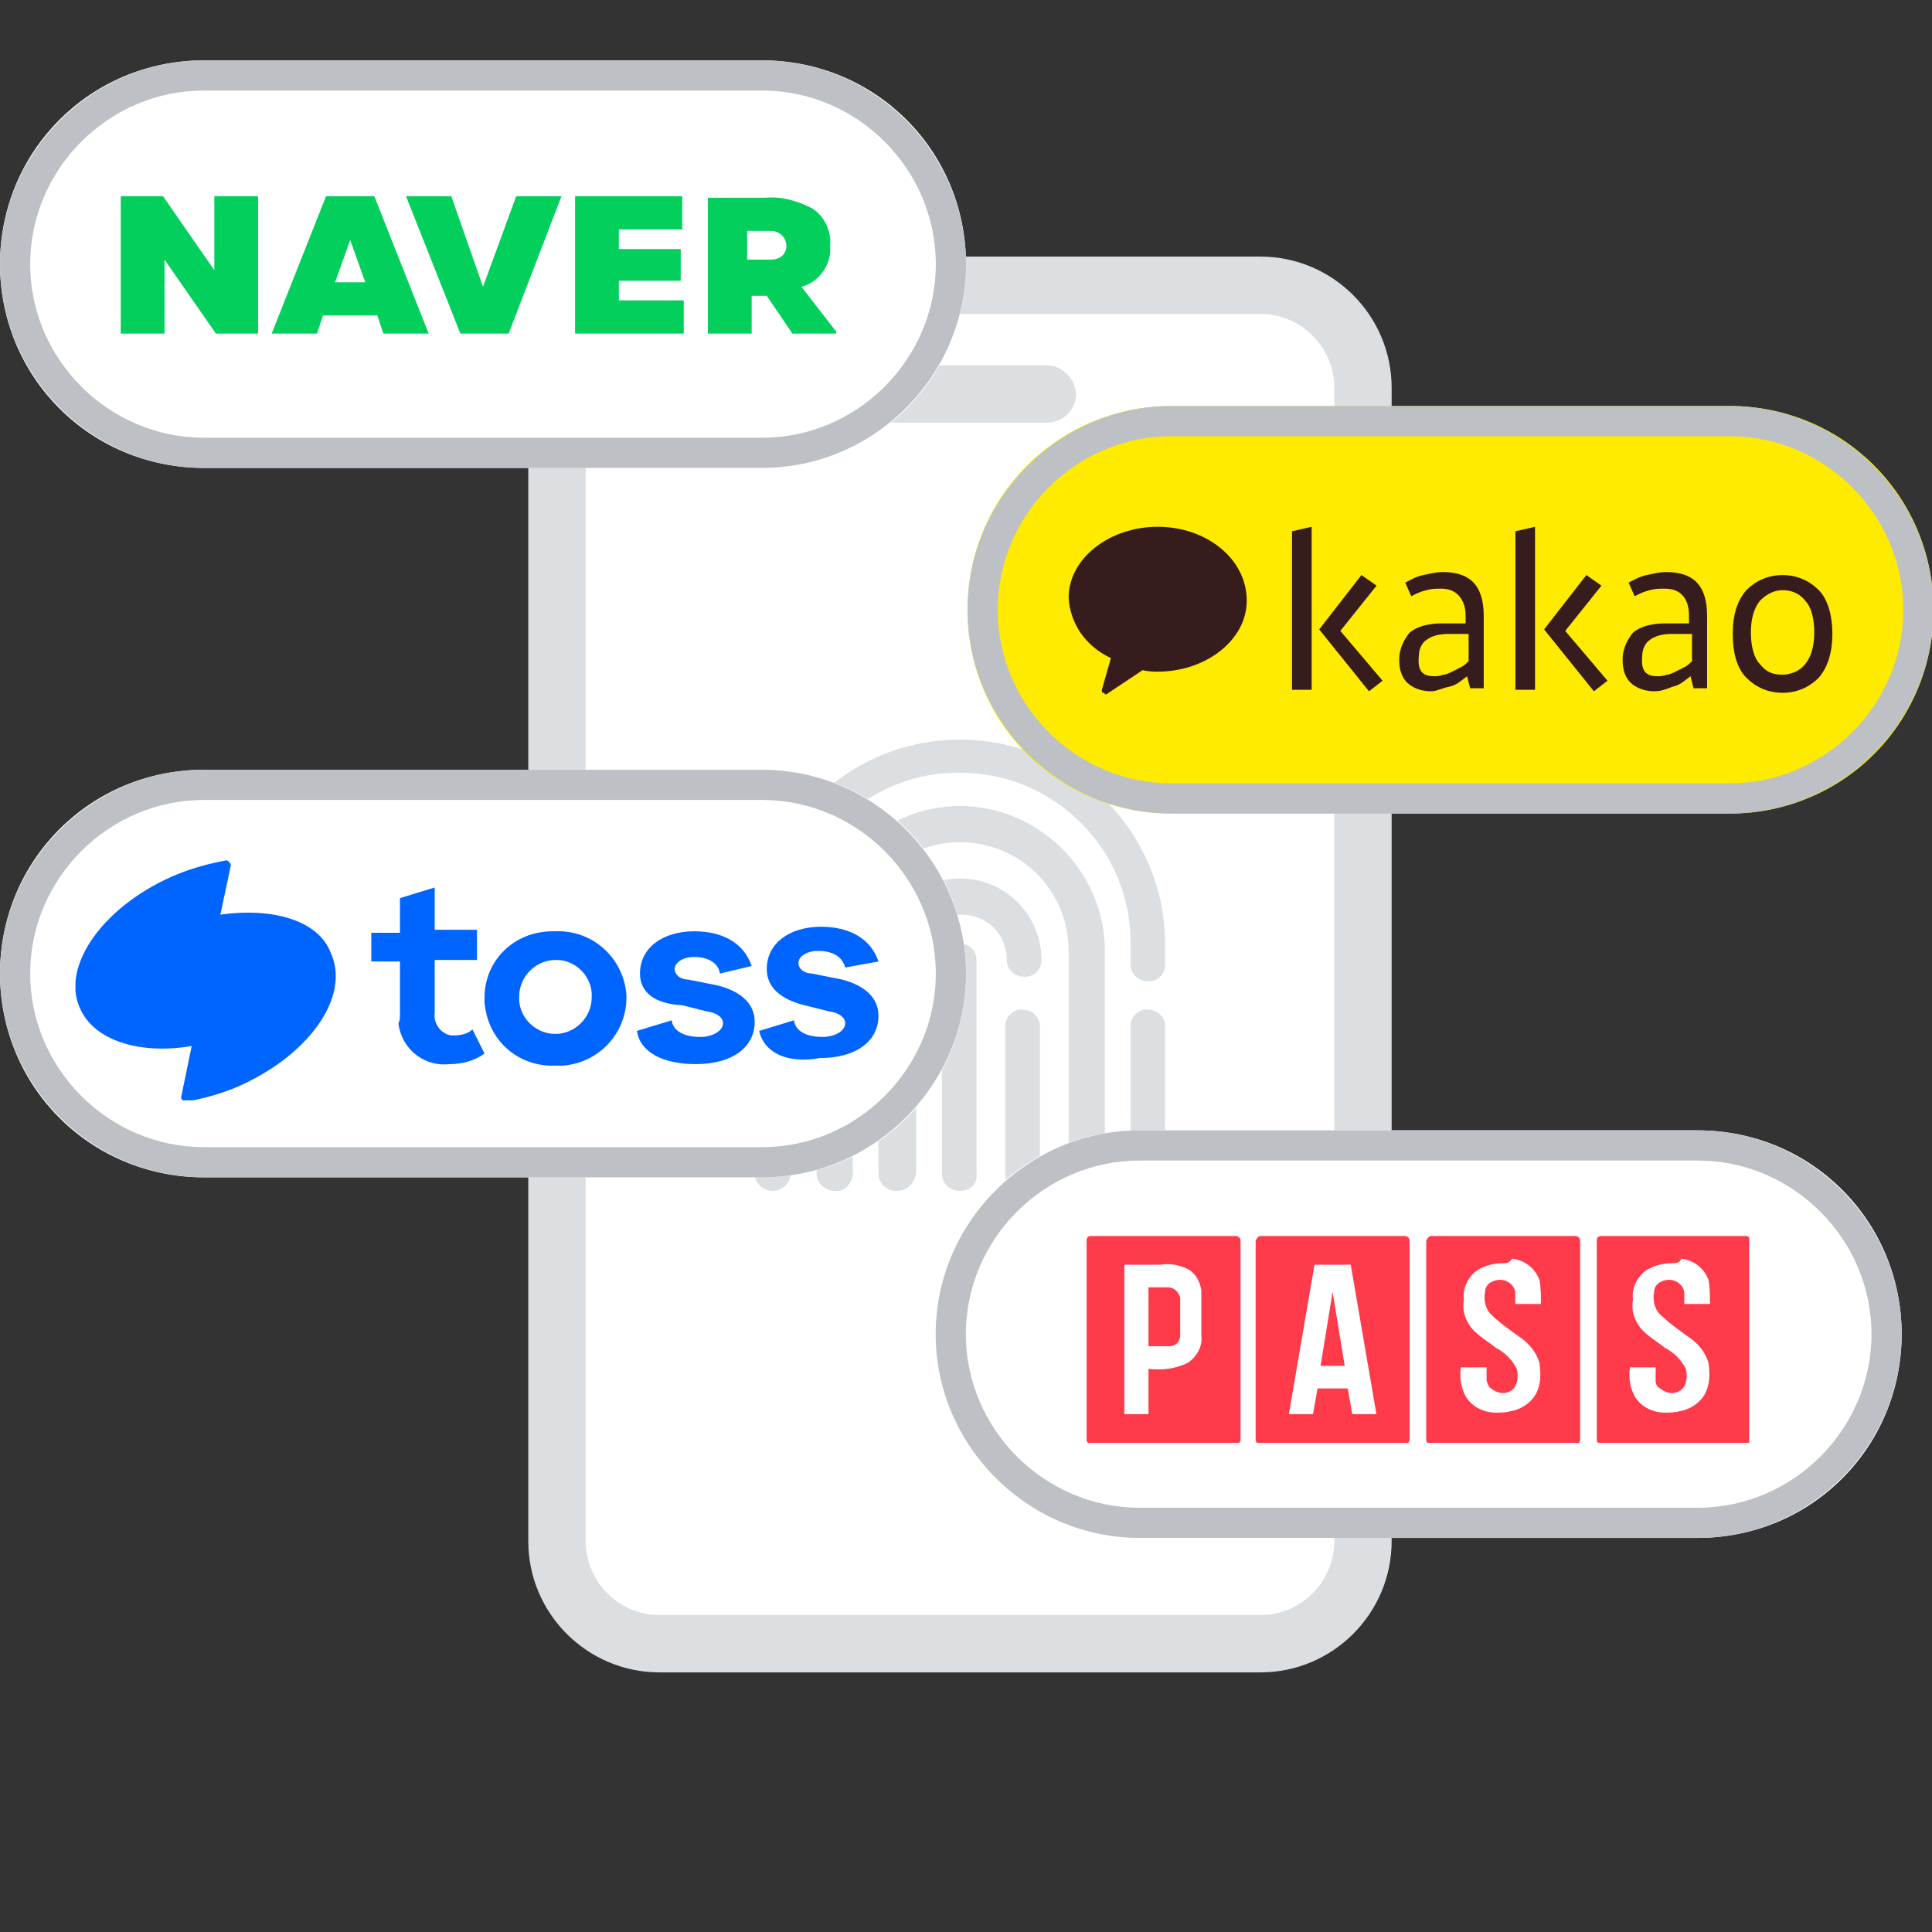
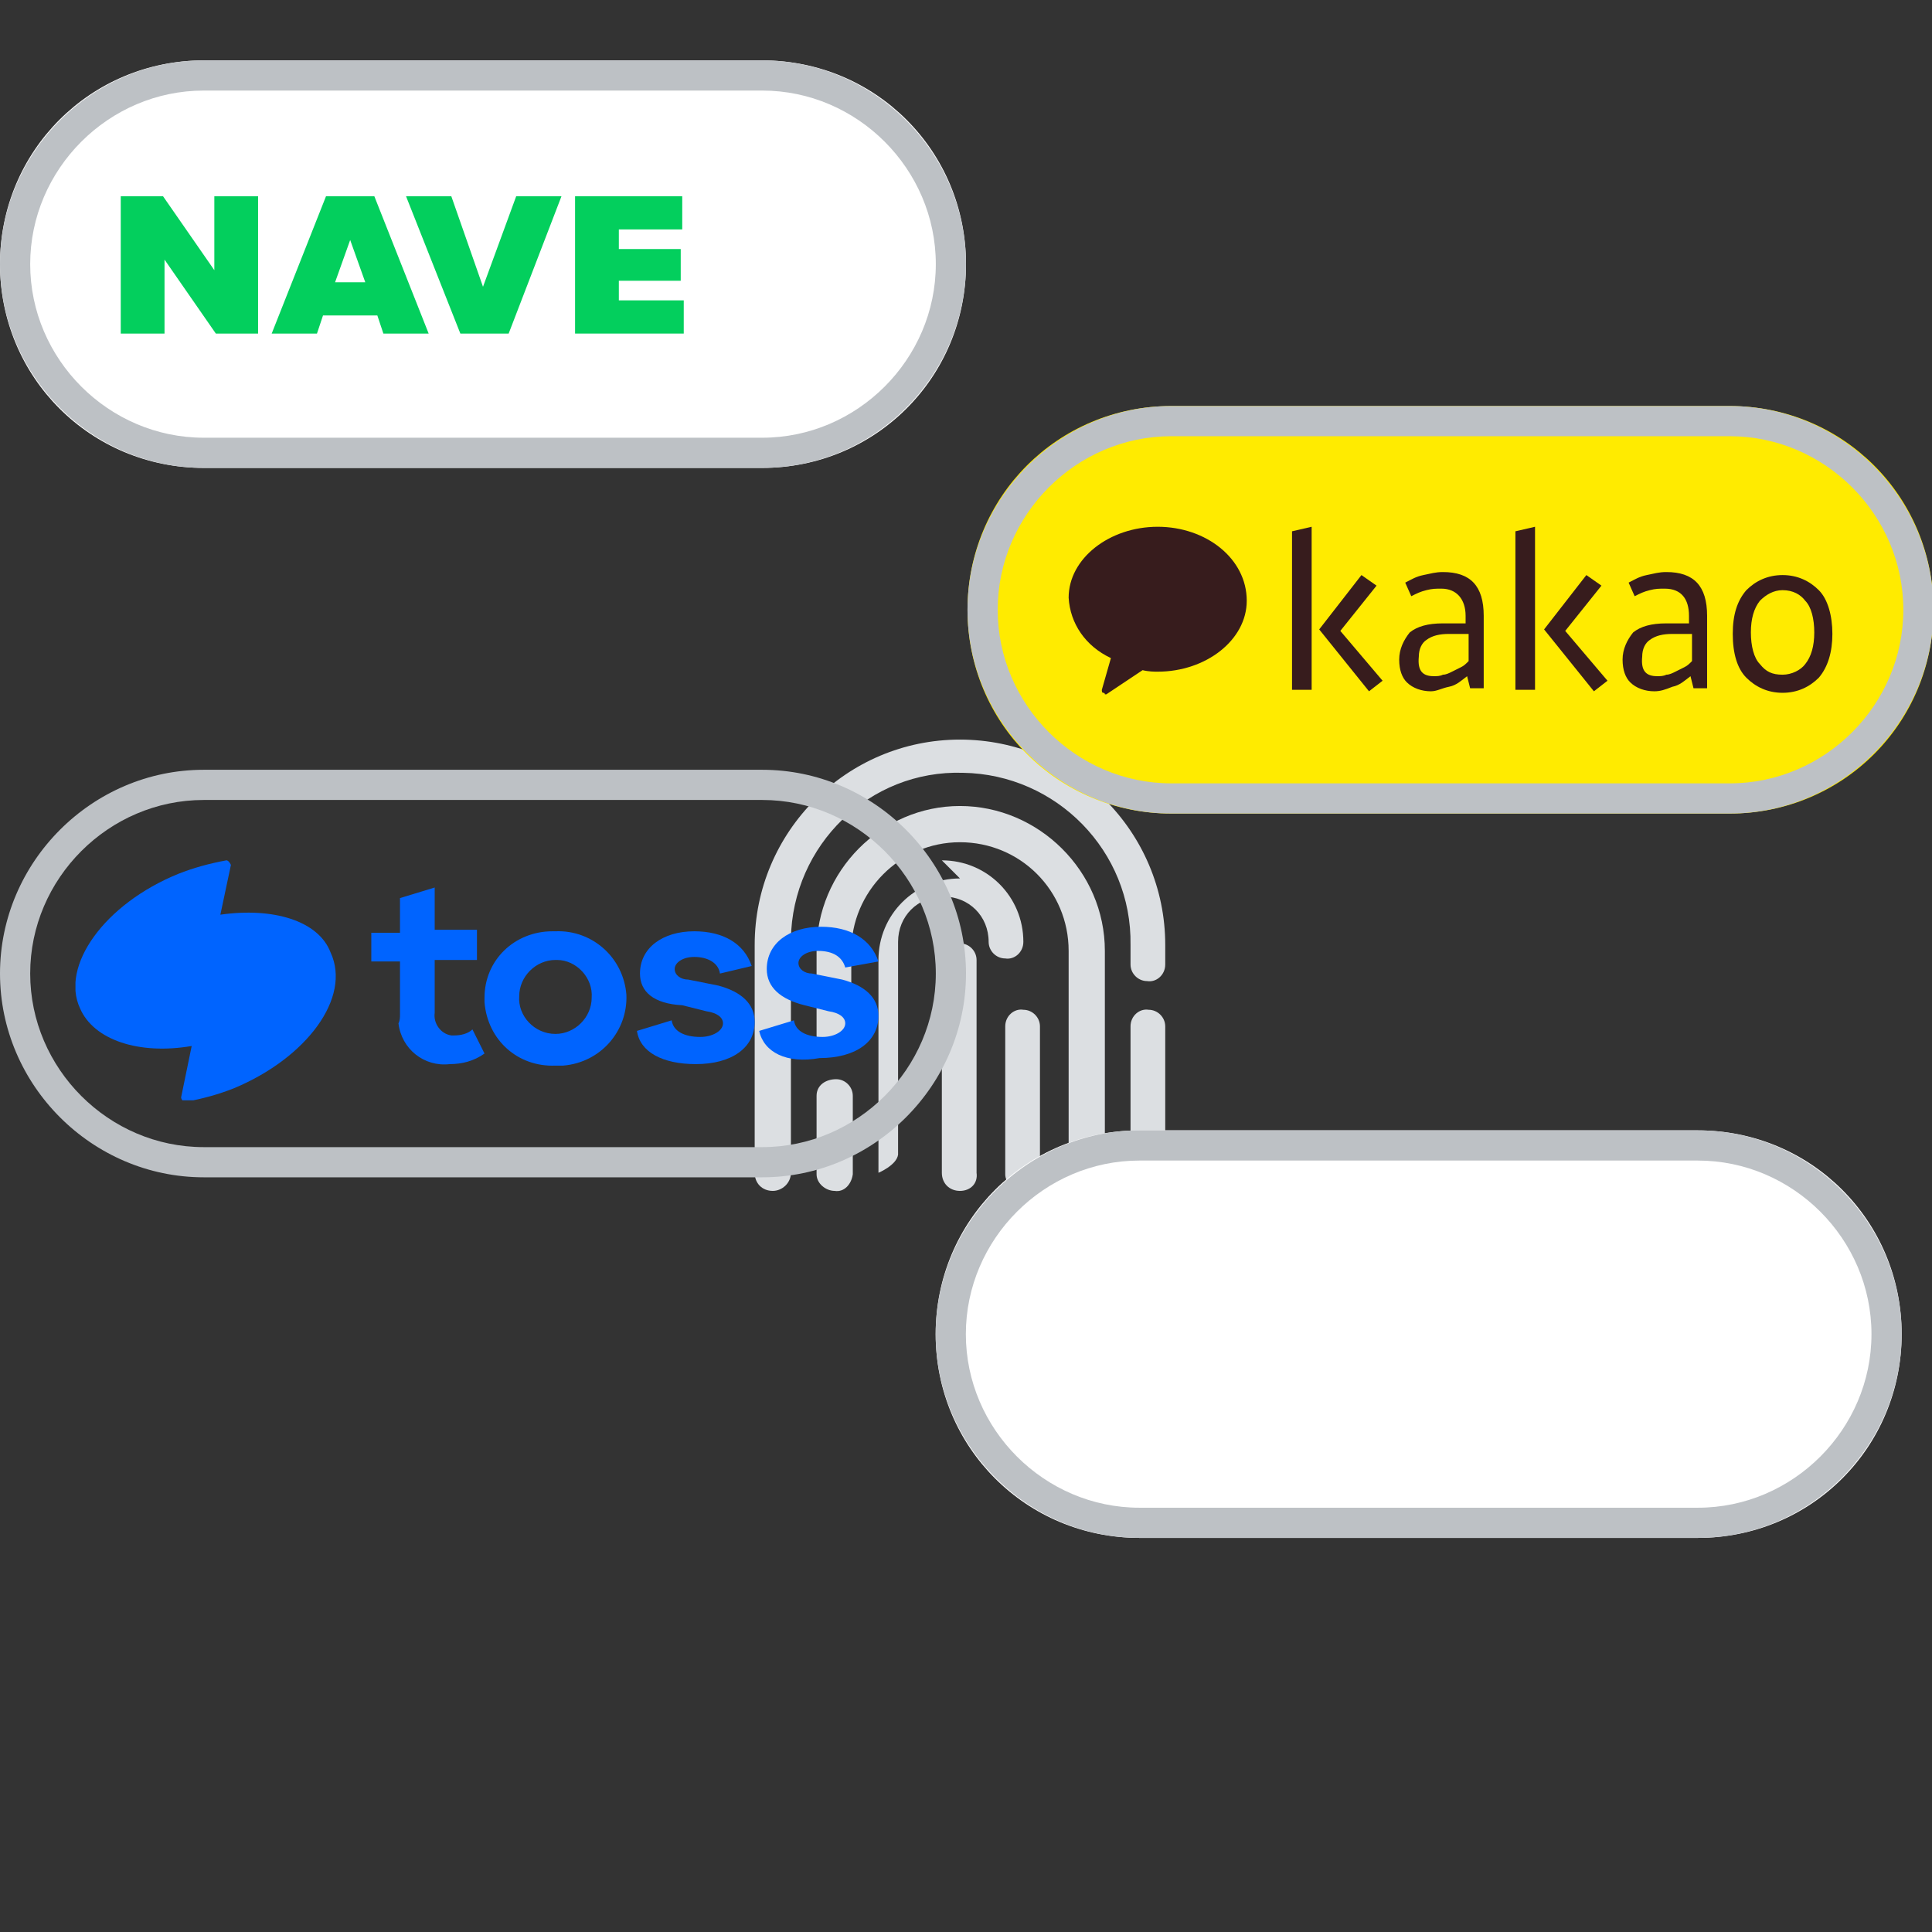
<svg xmlns="http://www.w3.org/2000/svg" id="_레이어_1" data-name="레이어_1" version="1.1" viewBox="0 0 128 128">
  <rect x="0" y="0" width="128" height="128" fill="#333333" stroke="none" />
  <defs>
    <style>
      .st0 {
        fill: #ff3a4a;
      }

      .st1 {
        fill: #03cf5d;
      }

      .st2 {
        fill: #bdc1c5;
      }

      .st3 {
        fill: #ffeb00;
      }

      .st4 {
        fill: #fff;
      }

      .st5 {
        fill: none;
      }

      .st6 {
        clip-path: url(#clippath-1);
      }

      .st7 {
        clip-path: url(#clippath-3);
      }

      .st8 {
        fill: #0064ff;
      }

      .st9 {
        fill-rule: evenodd;
      }

      .st9, .st10 {
        fill: #371c1d;
      }

      .st11 {
        clip-path: url(#clippath-2);
      }

      .st12 {
        fill: #dcdfe2;
      }

      .st13 {
        clip-path: url(#clippath);
      }
    </style>
    <clipPath id="clippath">
-       <rect class="st5" x="35" y="17" width="57.2" height="93.8" />
-     </clipPath>
+       </clipPath>
    <clipPath id="clippath-1">
-       <rect class="st5" x="8" y="13" width="47.4" height="9.1" />
-     </clipPath>
+       </clipPath>
    <clipPath id="clippath-2">
      <rect class="st5" x="5" y="57" width="53.3" height="15.9" />
    </clipPath>
    <clipPath id="clippath-3">
-       <rect class="st5" x="71.99" y="81.89" width="43.9" height="13.7" />
-     </clipPath>
+       </clipPath>
  </defs>
  <g id="_그룹_244" data-name="그룹_244">
    <g id="_사각형_233" data-name="사각형_233">
      <rect class="st5" width="128" height="128" />
    </g>
    <g id="_그룹_232" data-name="그룹_232">
      <g class="st13">
        <g id="_그룹_189" data-name="그룹_189">
          <g id="_패스_578" data-name="패스_578">
            <path class="st4" d="M42.9,18.9h41.3c3.3,0,6.1,2.7,6.1,6h0v77.9c0,3.3-2.7,6.1-6,6.1h-41.4c-3.3,0-6-2.7-6-6h0V24.9c0-3.3,2.7-6,6-6" />
          </g>
          <g id="_패스_579" data-name="패스_579">
            <path class="st12" d="M83.5,110.8h-39.8c-4.8,0-8.7-3.9-8.7-8.7V25.7c0-4.8,3.9-8.7,8.7-8.7h39.8c4.8,0,8.7,3.9,8.7,8.7v76.4c0,4.8-3.9,8.7-8.7,8.7M43.7,20.8c-2.7,0-4.9,2.2-4.9,4.9v76.4c0,2.7,2.2,4.9,4.9,4.9h39.8c2.7,0,4.9-2.2,4.9-4.9V25.7c0-2.7-2.2-4.9-4.9-4.9h-39.8Z" />
          </g>
          <g id="_패스_580" data-name="패스_580">
            <path class="st12" d="M69.5,28h-11.8c-1,.1-1.9-.7-2-1.8-.1-1,.7-1.9,1.8-2h12c1,.1,1.8,1,1.8,2-.1,1-.8,1.7-1.8,1.8" />
          </g>
        </g>
      </g>
    </g>
    <g>
      <path class="st12" d="M63.6,62.5c-.6-.1-1.2.4-1.2,1.1v14.1c0,.7.5,1.2,1.2,1.2s1.2-.5,1.1-1.2v-14.1c0-.6-.5-1.1-1.1-1.1Z" />
      <path class="st12" d="M68.9,68c0-.6-.5-1.1-1.1-1.1-.6-.1-1.2.4-1.2,1.1v9.8c0,.6.6,1.1,1.2,1.1.6.1,1.2-.4,1.1-1.1v-9.8Z" />
-       <path class="st12" d="M63.6,58.2c-3,0-5.4,2.4-5.4,5.4v14.1c0,.7.5,1.2,1.2,1.2s1.2-.5,1.3-1.2v-14.1c0-1.7,1.3-3,3-3s3,1.3,3,3c0,.6.5,1.1,1.1,1.1.6.1,1.2-.4,1.2-1.1,0-3-2.4-5.4-5.4-5.4Z" />
+       <path class="st12" d="M63.6,58.2c-3,0-5.4,2.4-5.4,5.4v14.1s1.2-.5,1.3-1.2v-14.1c0-1.7,1.3-3,3-3s3,1.3,3,3c0,.6.5,1.1,1.1,1.1.6.1,1.2-.4,1.2-1.1,0-3-2.4-5.4-5.4-5.4Z" />
      <path class="st12" d="M63.6,53.4c-5.2,0-9.5,4.3-9.5,9.6v5.6c0,.6.5,1.1,1.1,1.1.6.1,1.2-.4,1.2-1.1v-5.6c0-3.9,3.2-7.2,7.2-7.2s7.2,3.2,7.2,7.2v14.7c0,.7.5,1.2,1.2,1.2.6,0,1.2-.5,1.2-1.2v-14.7c0-5.3-4.4-9.6-9.6-9.6Z" />
      <path class="st12" d="M55.4,71.5c-.7,0-1.3.4-1.3,1.1v5.2c0,.6.6,1.1,1.2,1.1.6.1,1.1-.4,1.2-1.1v-5.2c0-.6-.5-1.1-1.1-1.1Z" />
      <path class="st12" d="M76.1,66.9c-.6-.1-1.2.4-1.2,1.1v9.7c0,.7.5,1.2,1.2,1.2.6,0,1.1-.5,1.1-1.2v-9.7c0-.6-.5-1.1-1.1-1.1Z" />
      <path class="st12" d="M63.6,49c-7.5,0-13.6,6.1-13.6,13.6v15.1c0,.7.5,1.2,1.2,1.2.6,0,1.2-.5,1.2-1.2v-15.5c.1-6.2,5.2-11.2,11.4-11,6.2.1,11.2,5.2,11.1,11.4v1.3c0,.6.5,1.1,1.1,1.1.6.1,1.2-.4,1.2-1.1v-1.3c0-7.5-6.1-13.6-13.6-13.6Z" />
    </g>
    <g id="_그룹_250" data-name="그룹_250">
      <g id="_사각형_232" data-name="사각형_232">
        <path class="st4" d="M13.5,4h37c7.5,0,13.5,6,13.5,13.5h0c0,7.5-6,13.5-13.5,13.5H13.5c-7.5,0-13.5-6-13.5-13.5h0C0,10,6,4,13.5,4Z" />
        <path class="st2" d="M50.5,31H13.5c-7.4,0-13.5-6.1-13.5-13.5S6.1,4,13.5,4h37c7.4,0,13.5,6.1,13.5,13.5s-6.1,13.5-13.5,13.5ZM13.5,6c-6.3,0-11.5,5.2-11.5,11.5s5.2,11.5,11.5,11.5h37c6.3,0,11.5-5.2,11.5-11.5s-5.2-11.5-11.5-11.5H13.5Z" />
      </g>
      <g id="_그룹_233" data-name="그룹_233">
        <g id="_패스_711" data-name="패스_711">
          <path class="st1" d="M23.2,15.9l1,2.8h-2l1-2.8ZM21.6,13l-3.6,9.1h3l.4-1.2h3.6l.4,1.2h3l-3.6-9.1h-3.2Z" />
        </g>
        <g id="_패스_712" data-name="패스_712">
          <path class="st1" d="M38.1,13v9.1h7.2v-2.2h-4.3v-1.3h4.1v-2.1h-4.1v-1.3h4.2v-2.2h-7.1Z" />
        </g>
        <g id="_패스_713" data-name="패스_713">
          <path class="st1" d="M34.2,13l-2.2,6-2.1-6h-3l3.6,9.1h3.2l3.5-9.1h-3Z" />
        </g>
        <g id="_패스_714" data-name="패스_714">
          <path class="st1" d="M14.2,13v4.9l-3.4-4.9h-2.8v9.1h2.9v-4.9l3.4,4.9h2.8v-9.1h-2.9Z" />
        </g>
        <g id="_그룹_219" data-name="그룹_219">
          <g class="st6">
            <g id="_그룹_218" data-name="그룹_218">
              <g id="_패스_715" data-name="패스_715">
                <path class="st1" d="M53.1,19l.3-.1c1-.4,1.7-1.5,1.6-2.6.1-1-.4-2-1.2-2.5-1-.5-2-.8-3.1-.7h-3.8v9.1h2.9v-2.6h1l1.7,2.5h3l-2.4-3.1ZM51.1,17.2h-1.6v-1.9h1.6c.5,0,1,.4,1,1s-.5.9-1,.9" />
              </g>
            </g>
          </g>
        </g>
      </g>
    </g>
    <g id="_그룹_246" data-name="그룹_246">
      <g id="_사각형_234" data-name="사각형_234">
-         <path class="st4" d="M13.5,51h37c7.5,0,13.5,6,13.5,13.5h0c0,7.5-6,13.5-13.5,13.5H13.5c-7.5,0-13.5-6-13.5-13.5h0c0-7.5,6-13.5,13.5-13.5Z" />
        <path class="st2" d="M50.5,78H13.5c-7.4,0-13.5-6.1-13.5-13.5s6.1-13.5,13.5-13.5h37c7.4,0,13.5,6.1,13.5,13.5s-6.1,13.5-13.5,13.5ZM13.5,53c-6.3,0-11.5,5.2-11.5,11.5s5.2,11.5,11.5,11.5h37c6.3,0,11.5-5.2,11.5-11.5s-5.2-11.5-11.5-11.5H13.5Z" />
      </g>
      <g id="_그룹_257" data-name="그룹_257">
        <g class="st11">
          <g id="_그룹_256" data-name="그룹_256">
            <g id="_패스_735" data-name="패스_735">
              <path class="st8" d="M26.5,67.2v-3.5h-1.9v-1.9h1.9v-2.3l2.3-.7v2.8h2.8v2h-2.8v3.5c-.1.7.4,1.4,1.1,1.5h.2c.4,0,.9-.1,1.2-.4l.8,1.6c-.7.5-1.5.7-2.3.7-1.7.2-3.2-1-3.4-2.7.1-.2.1-.4.1-.6" />
            </g>
            <g id="_패스_736" data-name="패스_736">
              <path class="st8" d="M32.1,66.1c0-2.5,2-4.4,4.5-4.4h.2c2.4-.1,4.5,1.7,4.7,4.2.1,2.4-1.7,4.5-4.2,4.7h-.5c-2.5.1-4.5-1.7-4.7-4.2,0-.1,0-.2,0-.3M36.8,68.5c1.3,0,2.4-1.1,2.4-2.4h0c.1-1.3-1-2.5-2.3-2.5h-.1c-1.3,0-2.4,1.1-2.4,2.4h0c-.1,1.3,1,2.5,2.4,2.5h0" />
            </g>
            <g id="_패스_737" data-name="패스_737">
              <path class="st8" d="M42.2,68.3l2.3-.7c.1.7.8,1.1,1.9,1.1.8,0,1.5-.4,1.5-.9,0-.4-.4-.7-1.1-.8l-1.6-.4c-1.9-.1-2.8-.9-2.8-2.1,0-1.7,1.5-2.8,3.6-2.8,1.9,0,3.3.8,3.8,2.3l-2.1.5c-.1-.7-.8-1.1-1.7-1.1-.8,0-1.3.4-1.3.8s.4.7.9.7l2,.4c1.5.4,2.4,1.2,2.4,2.4,0,1.7-1.5,2.8-3.9,2.8-2.2,0-3.7-.8-3.9-2.2" />
            </g>
            <g id="_패스_738" data-name="패스_738">
              <path class="st8" d="M50.3,68.3l2.3-.7c.1.7.8,1.1,1.9,1.1.8,0,1.5-.4,1.5-.9,0-.4-.4-.7-1.1-.8l-1.6-.4c-1.6-.4-2.5-1.2-2.5-2.4,0-1.7,1.5-2.8,3.6-2.8,1.9,0,3.3.8,3.8,2.3l-2.2.4c-.2-.7-.8-1.1-1.8-1.1-.8,0-1.3.4-1.3.8s.4.7.9.7l2,.4c1.5.4,2.4,1.2,2.4,2.4,0,1.7-1.5,2.8-3.9,2.8-2.2.4-3.7-.4-4-1.8" />
            </g>
            <g id="_패스_739" data-name="패스_739">
              <path class="st8" d="M14.6,60.6l.7-3.3c-.1-.2-.2-.3-.3-.3-1.1.2-2.2.5-3.2.9-4.9,2-7.8,6.1-6.5,8.9.9,2.1,3.9,3.1,7.4,2.5l-.7,3.4c0,.1.1.3.3.3,1.1-.2,2.2-.5,3.2-.9,4.8-2,7.8-6,6.4-9-.8-2.1-3.8-3-7.3-2.5" />
            </g>
          </g>
        </g>
      </g>
    </g>
    <g id="_그룹_247" data-name="그룹_247">
      <g id="_사각형_235" data-name="사각형_235">
        <path class="st4" d="M75.49,74.89h37c7.5,0,13.5,6,13.5,13.5h0c0,7.5-6,13.5-13.5,13.5h-37c-7.5,0-13.5-6-13.5-13.5h0c0-7.5,6-13.5,13.5-13.5Z" />
        <path class="st2" d="M112.49,101.89h-37c-7.4,0-13.5-6.1-13.5-13.5s6.1-13.5,13.5-13.5h37c7.4,0,13.5,6.1,13.5,13.5s-6.1,13.5-13.5,13.5ZM75.49,76.89c-6.3,0-11.5,5.2-11.5,11.5s5.2,11.5,11.5,11.5h37c6.3,0,11.5-5.2,11.5-11.5s-5.2-11.5-11.5-11.5h-37Z" />
      </g>
      <g id="_그룹_241" data-name="그룹_241">
        <g class="st7">
          <g id="_그룹_240" data-name="그룹_240">
            <g id="_패스_727" data-name="패스_727">
              <path class="st0" d="M72.29,81.89h9.6c.1,0,.3.1.3.3v13.2c0,.1-.1.3-.3.3h-9.6c-.1,0-.3-.1-.3-.3v-13.2c0-.2.1-.3.3-.3" />
            </g>
            <g id="_패스_728" data-name="패스_728">
              <path class="st0" d="M106.09,81.89h9.6c.1,0,.3.1.3.3v13.2c0,.1-.1.3-.3.3h-9.6c-.1,0-.3-.1-.3-.3h0v-13.2c0-.2.1-.3.3-.3h0" />
            </g>
            <g id="_패스_729" data-name="패스_729">
              <path class="st0" d="M94.79,81.89h9.6c.1,0,.3.1.3.3v13.2c0,.1-.1.3-.3.3h-9.6c-.1,0-.3-.1-.3-.3h0v-13.2c.1-.2.2-.3.3-.3h0" />
            </g>
            <g id="_패스_730" data-name="패스_730">
              <path class="st0" d="M83.49,81.89h9.6c.1,0,.3.1.3.3v13.2c0,.1-.1.3-.3.3h-9.6c-.1,0-.3-.1-.3-.3v-13.2c.1-.2.2-.3.3-.3" />
            </g>
            <g id="_패스_731" data-name="패스_731">
-               <path class="st4" d="M99.59,83.69c-.7,0-1.4.2-1.9.6-.5.5-.8,1.1-.7,1.8-.1.6,0,1.1.3,1.6.4.7,1.2,1.1,1.8,1.6.6.3,1.1.8,1.4,1.4.1.4.1.9-.2,1.3-.4.4-1,.4-1.5,0-.2-.1-.2-.3-.3-.5v-.9h-1.7c-.1.7,0,1.3.3,1.9.4.7,1.2,1.1,2,1.1.3,0,.7,0,1-.1.7-.1,1.4-.6,1.7-1.2.3-.6.3-1.3.2-2-.2-.7-.7-1.3-1.3-1.7-.7-.5-1.4-1-2-1.6-.3-.4-.4-.9-.3-1.4,0-.5.5-.8,1-.8s1,.4,1,.9h0v.7h1.7c0-.5,0-1.1-.1-1.6-.3-.8-1-1.3-1.8-1.4-.2.3-.4.3-.6.3ZM110.79,83.69c-.7,0-1.4.2-1.9.6-.5.5-.8,1.1-.7,1.8-.1.6,0,1.1.3,1.6.4.7,1.2,1.1,1.8,1.6.6.3,1.1.8,1.4,1.4.1.4.1.9-.2,1.3-.4.4-1,.4-1.5,0-.2-.1-.3-.3-.3-.5v-.9h-1.7c-.1.7,0,1.3.3,1.9.4.7,1.2,1.1,2,1.1.3,0,.7,0,1-.1.7-.1,1.4-.6,1.7-1.2.3-.6.3-1.3.2-2-.2-.7-.7-1.3-1.3-1.7-.7-.5-1.4-1-2-1.6-.3-.4-.4-.9-.3-1.4,0-.5.5-.8,1-.8s1,.4,1,.9h0v.7h1.7c0-.5,0-1.1-.1-1.6-.3-.8-1-1.3-1.8-1.4-.1.3-.4.3-.6.3ZM76.89,83.79h-2.4v9.9h1.6v-3c.9.1,1.8,0,2.6-.4.6-.4,1-1.1.9-1.8v-3c-.1-.7-.5-1.3-1.1-1.5-.5-.2-1-.3-1.6-.2h0ZM87.09,83.79l-1.7,9.9h1.6l.3-1.7h2l.3,1.7h1.6l-1.7-9.9h-2.4ZM76.09,85.29h1.3c.4,0,.7.3.8.7v2.5c0,.4-.3.7-.7.7h-1.4v-3.9ZM88.29,85.59l.8,4.9h-1.6l.8-4.9Z" />
-             </g>
+               </g>
          </g>
        </g>
      </g>
    </g>
    <g id="_그룹_248" data-name="그룹_248">
      <g id="_사각형_236" data-name="사각형_236">
        <path class="st3" d="M77.6,26.9h37c7.5,0,13.5,6,13.5,13.5h0c0,7.5-6,13.5-13.5,13.5h-37c-7.5,0-13.5-6-13.5-13.5h0c0-7.5,6-13.5,13.5-13.5Z" />
        <path class="st2" d="M114.6,53.9h-37c-7.4,0-13.5-6.1-13.5-13.5s6.1-13.5,13.5-13.5h37c7.4,0,13.5,6.1,13.5,13.5s-6.1,13.5-13.5,13.5ZM77.6,28.9c-6.3,0-11.5,5.2-11.5,11.5s5.2,11.5,11.5,11.5h37c6.3,0,11.5-5.2,11.5-11.5s-5.2-11.5-11.5-11.5h-37Z" />
      </g>
      <g>
        <g id="_패스_733" data-name="패스_733">
          <path class="st9" d="M76.7,34.9c-3.2,0-5.9,2.1-5.9,4.7.1,1.7,1.1,3.2,2.8,4l-.6,2.1c0,.1,0,.2.1.2,0,0,.1,0,.1.1h.1l2.4-1.6c.4.1.8.1,1,.1,3.2,0,5.9-2.1,5.9-4.7,0-2.8-2.7-4.9-5.9-4.9" />
        </g>
        <g>
          <path class="st10" d="M86.9,45.7h-1.3v-10.5l1.3-.3v10.8ZM90.2,38.1l1,.7-2.4,3,2.8,3.3-.9.7-3.3-4.1,2.8-3.6Z" />
          <path class="st10" d="M92.7,43.7c0-.7.3-1.3.7-1.8.5-.4,1.2-.6,2.2-.6h1.5v-.5c0-1.1-.6-1.8-1.6-1.8-.4,0-.6,0-1,.1s-.6.2-1,.4l-.4-.9c.4-.2.7-.4,1.2-.5s.8-.2,1.3-.2c1.8,0,2.7.9,2.7,2.9v4.8h-.9l-.2-.8c-.4.3-.7.6-1.2.7s-.8.3-1.2.3c-.6,0-1.2-.2-1.6-.6-.3-.3-.5-.8-.5-1.5M95,44.8c.2,0,.4,0,.6-.1.2,0,.4-.1.6-.2l.6-.3c.2-.1.3-.2.5-.4v-1.8h-1.3c-.6,0-1.1.1-1.5.4-.3.2-.5.6-.5,1.1-.1,1,.3,1.3,1,1.3" />
          <path class="st10" d="M101.7,45.7h-1.3v-10.5l1.3-.3v10.8ZM105.1,38.1l1,.7-2.4,3,2.8,3.3-.9.7-3.3-4.1,2.8-3.6Z" />
          <path class="st10" d="M107.5,43.7c0-.7.3-1.3.7-1.8.5-.4,1.2-.6,2.2-.6h1.5v-.5c0-1.1-.5-1.8-1.6-1.8-.4,0-.6,0-1,.1s-.6.2-1,.4l-.4-.9c.4-.2.7-.4,1.2-.5s.8-.2,1.3-.2c1.8,0,2.7.9,2.7,2.9v4.8h-.9l-.2-.8c-.4.3-.7.6-1.2.7-.5.2-.8.3-1.2.3-.6,0-1.2-.2-1.6-.6-.3-.3-.5-.8-.5-1.5M109.8,44.8c.2,0,.4,0,.6-.1.2,0,.4-.1.6-.2l.6-.3c.2-.1.3-.2.5-.4v-1.8h-1.3c-.6,0-1.1.1-1.5.4-.3.2-.5.6-.5,1.1-.1,1,.3,1.3,1,1.3" />
          <path class="st10" d="M118.1,38.1c1,0,1.8.4,2.4,1s.9,1.7.9,2.9-.3,2.2-.9,2.9c-.6.6-1.4,1-2.4,1s-1.8-.4-2.4-1-.9-1.6-.9-2.9.3-2.2.9-2.9c.6-.6,1.4-1,2.4-1M118.1,39.1c-.6,0-1.1.3-1.5.7-.4.5-.6,1.2-.6,2.1s.2,1.7.6,2.1c.4.5.8.7,1.5.7.6,0,1.2-.3,1.5-.7.4-.5.6-1.2.6-2.1s-.2-1.7-.6-2.1c-.3-.4-.8-.7-1.5-.7" />
        </g>
      </g>
    </g>
  </g>
</svg>